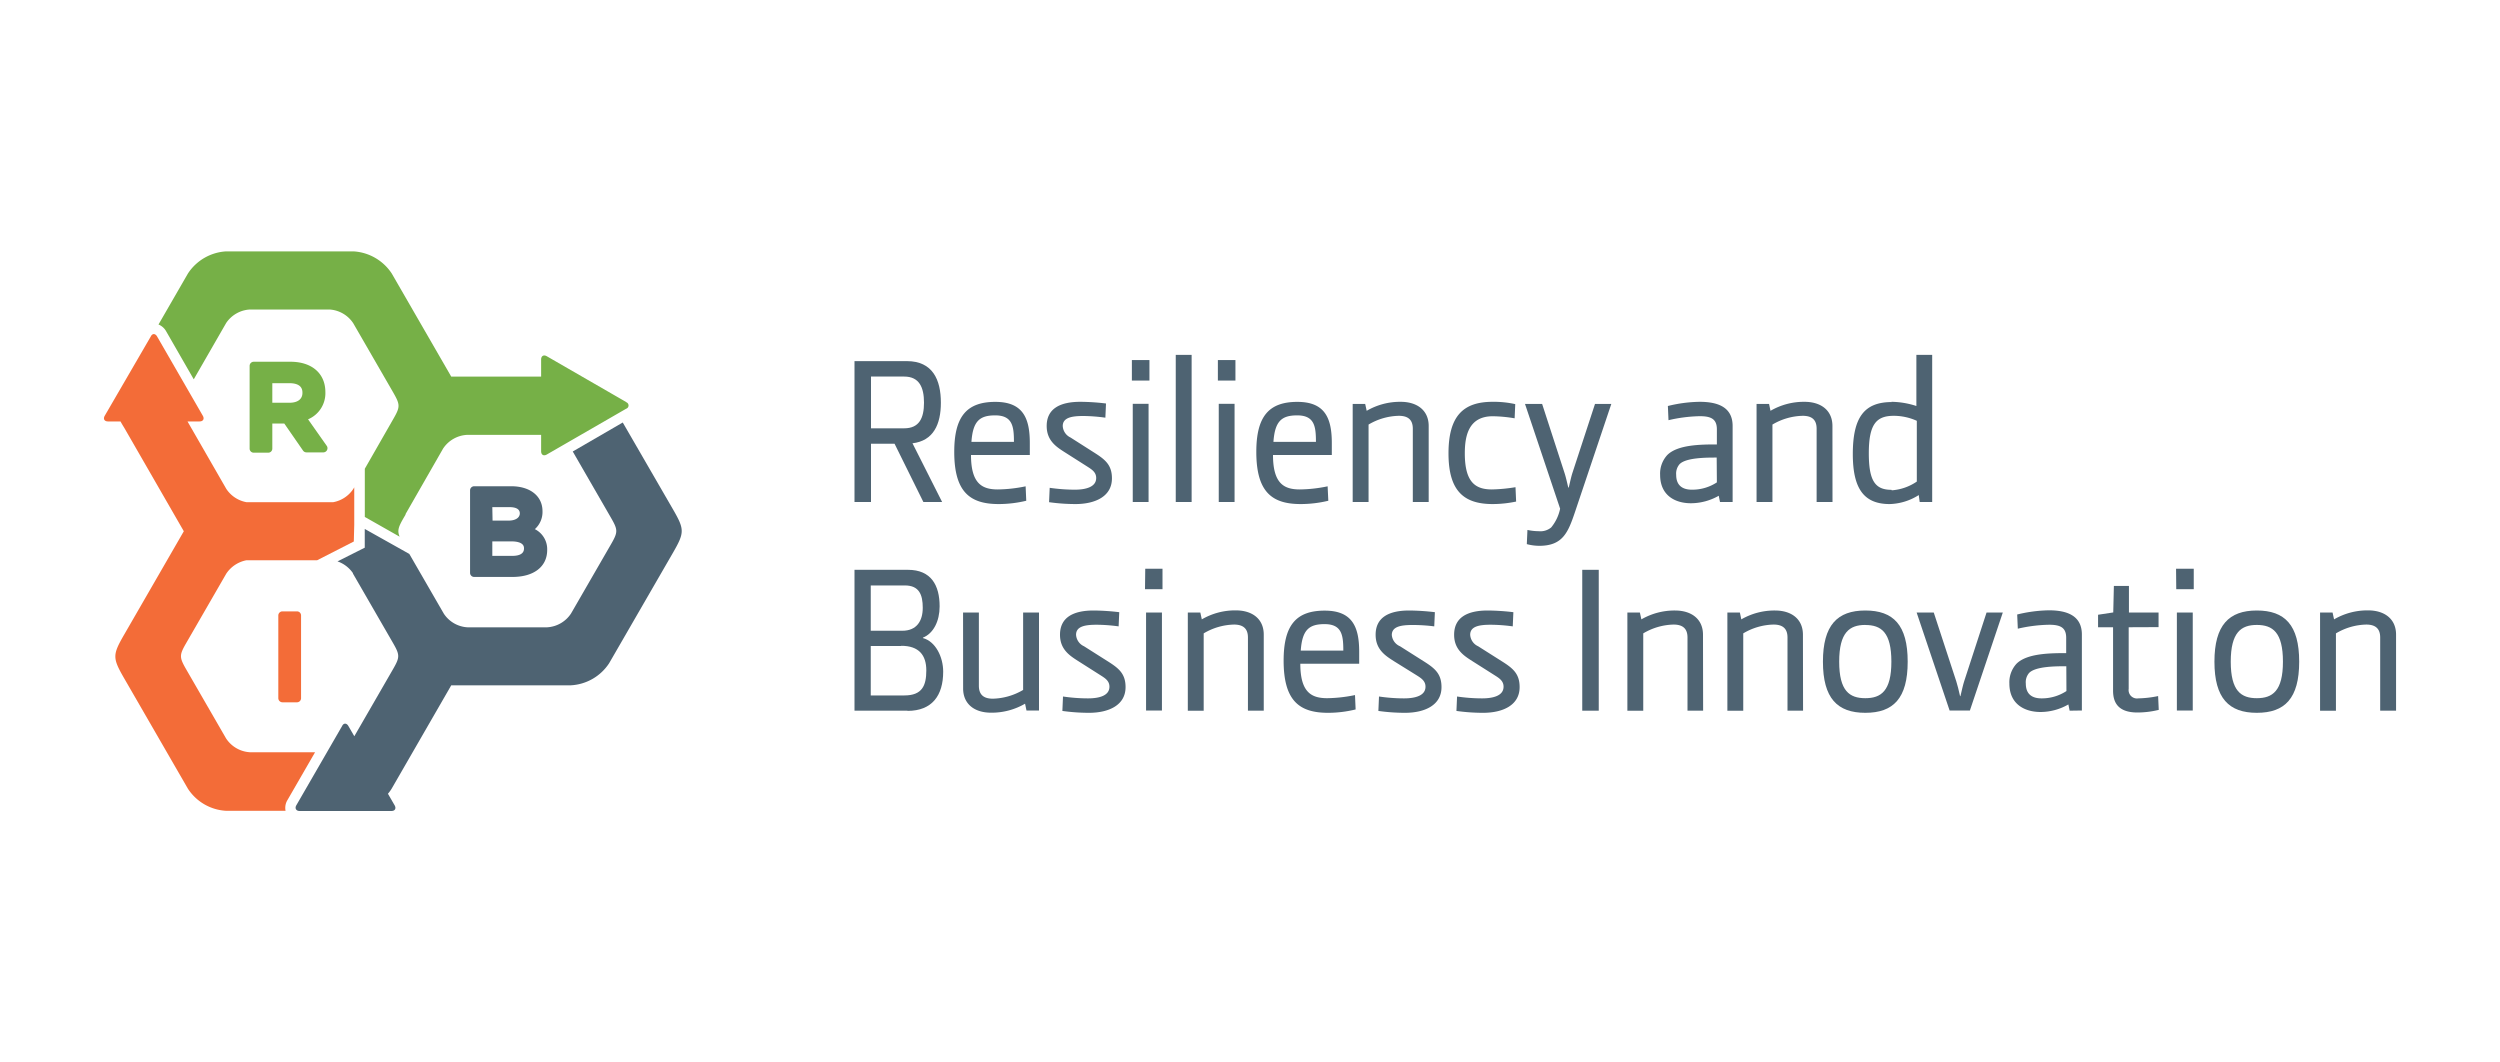
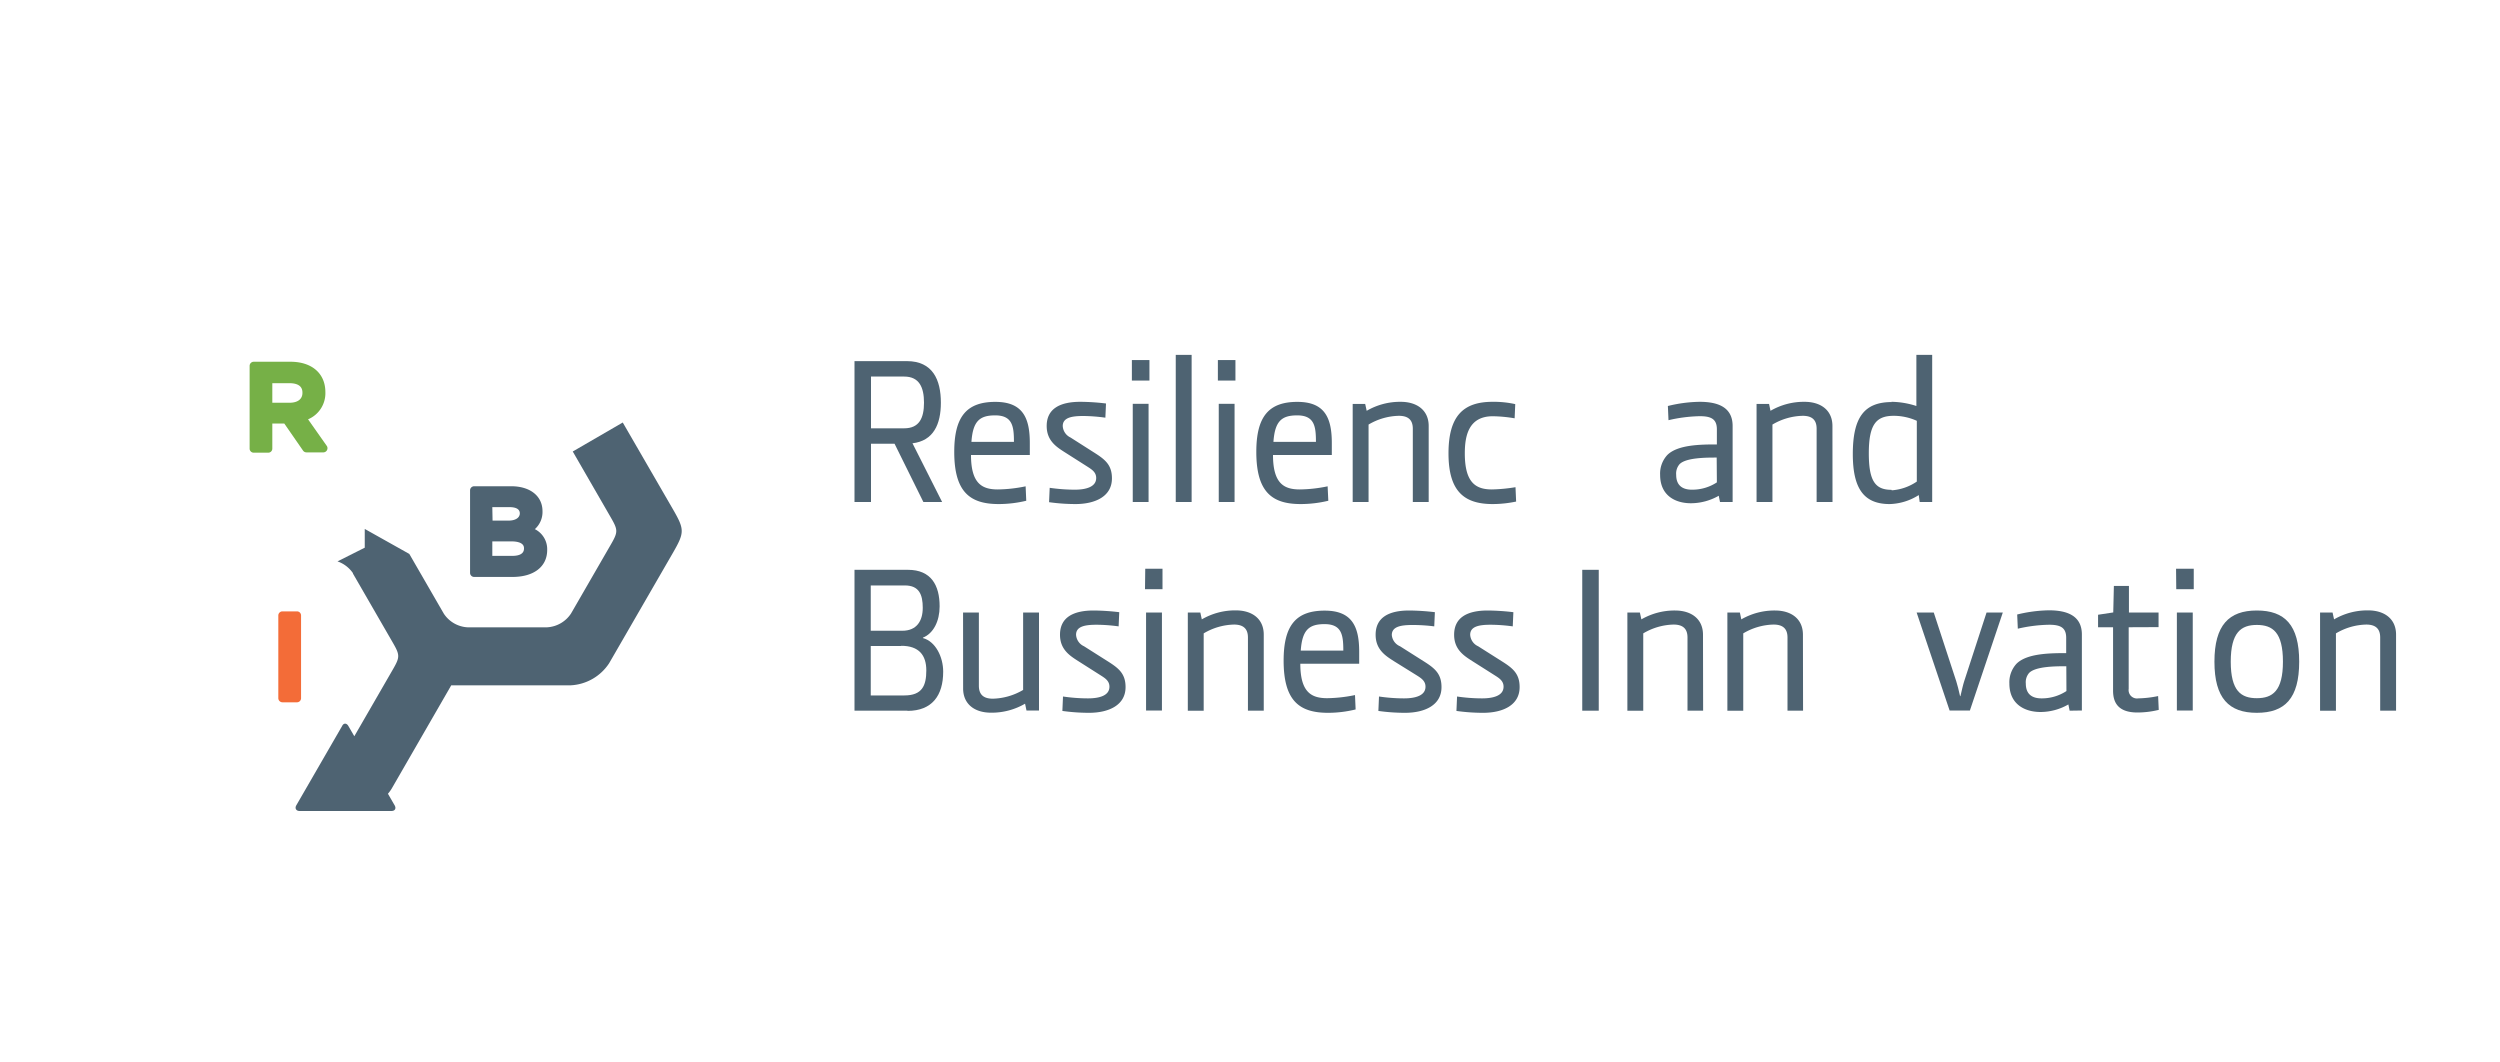
<svg xmlns="http://www.w3.org/2000/svg" id="Layer_1" data-name="Layer 1" viewBox="0 0 400 170">
  <defs>
    <style>.cls-1{fill:#4e6372;}.cls-2{fill:#76b047;}.cls-3{fill:#f36c38;}</style>
  </defs>
  <path class="cls-1" d="M146,70.93l4.74,9.39h-3L143.13,71h-3.77v9.32h-2.64V57.78h8.38c4.14,0,5.44,3,5.44,6.65,0,3.43-1.17,6.11-4.57,6.5m-1.3-10.68h-5.31v8.28h5.31c2.4,0,3.17-1.63,3.17-4.1s-.77-4.18-3.17-4.18" />
  <path class="cls-1" d="M164.77,72.8h-9.41c0,4.65,1.83,5.51,4.3,5.51a22.89,22.89,0,0,0,4.44-.5l.1,2.31a18.87,18.87,0,0,1-4.4.53c-4.61,0-7.12-1.93-7.12-8.35,0-5.67,2-8,6.58-8,4.41,0,5.51,2.6,5.51,6.58Zm-2.54-2.1c0-2.47-.23-4.24-3-4.24-2.47,0-3.57.9-3.8,4.24Z" />
  <path class="cls-1" d="M172.08,80.65a30.84,30.84,0,0,1-4.23-.3l.1-2.3a28.78,28.78,0,0,0,4,.3c1.8,0,3.44-.44,3.44-1.87,0-.94-.71-1.37-1.44-1.84l-3.57-2.27c-1.37-.87-2.91-1.87-2.91-4.21,0-2.73,2.07-3.87,5.38-3.87a34.69,34.69,0,0,1,4.11.27l-.1,2.27a27,27,0,0,0-3.51-.27c-1.74,0-3.31.2-3.31,1.6A2.15,2.15,0,0,0,171.28,70L175,72.37c1.81,1.14,2.91,2,2.91,4.17,0,2.91-2.71,4.11-5.85,4.11" />
  <path class="cls-1" d="M181.1,57.61h2.81v3.28H181.1Zm.14,7h2.53V80.32h-2.53Z" />
  <rect class="cls-1" x="188.12" y="56.78" width="2.54" height="23.54" />
  <path class="cls-1" d="M194.86,57.61h2.81v3.28h-2.81Zm.14,7h2.53V80.32H195Z" />
  <path class="cls-1" d="M213.09,72.8h-9.41c0,4.65,1.83,5.51,4.3,5.51a22.89,22.89,0,0,0,4.44-.5l.11,2.31a19,19,0,0,1-4.41.53c-4.61,0-7.11-1.93-7.11-8.35,0-5.67,2-8,6.57-8,4.41,0,5.51,2.6,5.51,6.58Zm-2.54-2.1c0-2.47-.23-4.24-3-4.24-2.47,0-3.57.9-3.8,4.24Z" />
  <path class="cls-1" d="M228.59,80.32h-2.54V68.6c0-1.51-.84-2.07-2.24-2.07a9.87,9.87,0,0,0-4.84,1.4V80.32h-2.54V64.63h2l.24,1.1h0a10.6,10.6,0,0,1,5.44-1.44c2.64,0,4.48,1.37,4.48,3.87Z" />
  <path class="cls-1" d="M238.81,64.29a15.81,15.81,0,0,1,3.63.37l-.1,2.27a22.05,22.05,0,0,0-3.5-.33c-3.94,0-4.47,3.27-4.47,5.94,0,4.67,1.73,5.77,4.34,5.77a26.13,26.13,0,0,0,3.77-.36l.1,2.3a18.55,18.55,0,0,1-3.74.4c-4.61,0-7.08-2.07-7.08-8.11s2.41-8.25,7.05-8.25" />
-   <path class="cls-1" d="M255.2,64.63h2.61L252,81.92c-1.1,3.24-1.94,5.41-5.71,5.41a7.8,7.8,0,0,1-2-.27l.1-2.27a8.54,8.54,0,0,0,1.8.2,2.68,2.68,0,0,0,2-.6,6.9,6.9,0,0,0,1.43-3L244,64.63h2.74l3.57,11c.2.6.37,1.34.61,2.37H251c.24-1,.4-1.77.6-2.37Z" />
  <path class="cls-1" d="M275.2,80.32l-.2-1h0a9.06,9.06,0,0,1-4.44,1.2c-2.57,0-4.94-1.27-4.94-4.54a4.39,4.39,0,0,1,1.14-3.17c1.66-1.67,5.37-1.7,7.94-1.7V68.7c0-1.67-.94-2.11-2.74-2.11a23.87,23.87,0,0,0-5,.64l-.1-2.27a22.26,22.26,0,0,1,5.08-.67c2.84,0,5.28.8,5.28,3.87V80.32Zm-.53-7.11c-1.64,0-4.91,0-5.94,1.06a2.29,2.29,0,0,0-.54,1.71c0,1.8,1.14,2.37,2.51,2.37a7.17,7.17,0,0,0,4-1.17Z" />
  <path class="cls-1" d="M293.2,80.32h-2.54V68.6c0-1.51-.83-2.07-2.23-2.07a9.87,9.87,0,0,0-4.84,1.4V80.32h-2.54V64.63h2l.23,1.1h0a10.6,10.6,0,0,1,5.44-1.44c2.64,0,4.47,1.37,4.47,3.87Z" />
  <path class="cls-1" d="M302.62,64.29a13.32,13.32,0,0,1,4,.67V56.78h2.53V80.32h-2L307,79.21h0a9.09,9.09,0,0,1-4.65,1.44c-4.13,0-5.9-2.47-5.9-8,0-5.88,1.83-8.32,6.24-8.32m0,14.12a8.09,8.09,0,0,0,4-1.4V67.33a9,9,0,0,0-3.68-.8c-2.8,0-4,1.33-4,6,0,4.38,1,5.84,3.61,5.84" />
  <path class="cls-1" d="M145.2,113.71h-8.48V91.17h8.55c3.71,0,5.07,2.47,5.07,5.85,0,2.37-1,4.34-2.67,5v.07c2,.53,3.24,3,3.24,5.38,0,3.8-1.77,6.27-5.71,6.27m-.43-20.07h-5.45v7.25h5.05c2.3,0,3.27-1.57,3.27-3.67s-.57-3.58-2.87-3.58m-.57,9.69h-4.88v7.91h5.38c2.84,0,3.51-1.57,3.51-4s-1.17-3.94-4-3.94" />
  <path class="cls-1" d="M154.09,98h2.53v11.72c0,1.5.84,2.07,2.24,2.07a10,10,0,0,0,4.84-1.4V98h2.54v15.69h-2l-.23-1.1h0a10.6,10.6,0,0,1-5.44,1.44c-2.64,0-4.47-1.37-4.47-3.88Z" />
  <path class="cls-1" d="M174.22,114.05a31,31,0,0,1-4.24-.3l.1-2.31a27.56,27.56,0,0,0,4,.3c1.8,0,3.43-.43,3.43-1.87,0-.93-.7-1.37-1.43-1.83l-3.57-2.27c-1.37-.87-2.91-1.87-2.91-4.21,0-2.74,2.07-3.88,5.38-3.88a36.78,36.78,0,0,1,4.1.27l-.1,2.27a27,27,0,0,0-3.5-.26c-1.74,0-3.31.2-3.31,1.6a2.15,2.15,0,0,0,1.27,1.84l3.74,2.37c1.8,1.13,2.91,2,2.91,4.17,0,2.9-2.71,4.11-5.85,4.11" />
  <path class="cls-1" d="M183.24,91H186v3.27h-2.8Zm.13,7h2.54v15.69h-2.54Z" />
  <path class="cls-1" d="M202.2,113.71h-2.53V102c0-1.5-.84-2.07-2.24-2.07a9.91,9.91,0,0,0-4.84,1.41v12.38h-2.54V98h2l.24,1.1h0a10.6,10.6,0,0,1,5.44-1.44c2.64,0,4.47,1.37,4.47,3.88Z" />
  <path class="cls-1" d="M217.47,106.2h-9.42c0,4.64,1.84,5.51,4.31,5.51a23,23,0,0,0,4.44-.5l.1,2.3a18.43,18.43,0,0,1-4.41.54c-4.61,0-7.11-1.94-7.11-8.35,0-5.68,2-8,6.58-8,4.41,0,5.51,2.61,5.51,6.58Zm-2.54-2.1c0-2.47-.23-4.24-3-4.24-2.47,0-3.58.9-3.81,4.24Z" />
  <path class="cls-1" d="M224.78,114.05a30.87,30.87,0,0,1-4.24-.3l.1-2.31a27.53,27.53,0,0,0,4,.3c1.8,0,3.44-.43,3.44-1.87,0-.93-.7-1.37-1.43-1.83L223,105.77c-1.37-.87-2.9-1.87-2.9-4.21,0-2.74,2.07-3.88,5.37-3.88a37,37,0,0,1,4.11.27l-.1,2.27A27,27,0,0,0,226,100c-1.74,0-3.31.2-3.31,1.6A2.15,2.15,0,0,0,224,103.4l3.74,2.37c1.8,1.13,2.9,2,2.9,4.17,0,2.9-2.7,4.11-5.84,4.11" />
  <path class="cls-1" d="M237.27,114.05a30.87,30.87,0,0,1-4.24-.3l.1-2.31a27.53,27.53,0,0,0,4,.3c1.8,0,3.44-.43,3.44-1.87,0-.93-.7-1.37-1.43-1.83l-3.58-2.27c-1.37-.87-2.9-1.87-2.9-4.21,0-2.74,2.07-3.88,5.37-3.88a37,37,0,0,1,4.11.27l-.1,2.27a27,27,0,0,0-3.51-.26c-1.73,0-3.3.2-3.3,1.6a2.15,2.15,0,0,0,1.27,1.84l3.74,2.37c1.8,1.13,2.9,2,2.9,4.17,0,2.9-2.7,4.11-5.84,4.11" />
  <rect class="cls-1" x="253.16" y="91.17" width="2.64" height="22.54" />
  <path class="cls-1" d="M272.5,113.71H270V102c0-1.5-.84-2.07-2.24-2.07a9.91,9.91,0,0,0-4.84,1.41v12.38h-2.54V98h2l.24,1.1h0A10.6,10.6,0,0,1,268,97.68c2.64,0,4.48,1.37,4.48,3.88Z" />
  <path class="cls-1" d="M288.49,113.71H286V102c0-1.5-.84-2.07-2.24-2.07a9.88,9.88,0,0,0-4.84,1.41v12.38h-2.54V98h2l.23,1.1h0A10.6,10.6,0,0,1,284,97.68c2.64,0,4.47,1.37,4.47,3.88Z" />
-   <path class="cls-1" d="M298.45,114.05c-4.48,0-6.78-2.34-6.78-8.18s2.3-8.19,6.78-8.19,6.78,2.31,6.78,8.19-2.31,8.18-6.78,8.18m0-14.06c-2.51,0-4.18,1.17-4.18,5.88s1.67,5.84,4.18,5.84,4.17-1.14,4.17-5.84S301,100,298.45,100" />
  <path class="cls-1" d="M317.85,98h2.6l-5.27,15.69h-3.24L306.66,98h2.74L313,109c.2.61.37,1.34.61,2.38h.06c.24-1,.4-1.77.6-2.38Z" />
  <path class="cls-1" d="M331.14,113.71l-.2-1h0a9,9,0,0,1-4.44,1.21c-2.58,0-5-1.27-5-4.55a4.39,4.39,0,0,1,1.14-3.17c1.67-1.67,5.38-1.7,7.95-1.7v-2.44c0-1.67-.94-2.1-2.74-2.1a23.82,23.82,0,0,0-5,.63l-.1-2.27a22.73,22.73,0,0,1,5.07-.67c2.84,0,5.28.81,5.28,3.88v12.15Zm-.53-7.11c-1.64,0-4.91,0-5.95,1.07a2.26,2.26,0,0,0-.53,1.7c0,1.8,1.13,2.37,2.5,2.37a7.18,7.18,0,0,0,4-1.17Z" />
  <path class="cls-1" d="M340.59,100.36v9.85a1.34,1.34,0,0,0,1.53,1.53,17,17,0,0,0,3.18-.37l.1,2.21A14.51,14.51,0,0,1,342,114c-3.11,0-3.91-1.6-3.91-3.5V100.36h-2.4v-2l2.43-.37.1-4.24h2.41V98h4.74v2.34Z" />
  <path class="cls-1" d="M348.17,91H351v3.27h-2.8Zm.13,7h2.54v15.69H348.3Z" />
  <path class="cls-1" d="M361.09,114.05c-4.47,0-6.78-2.34-6.78-8.18s2.31-8.19,6.78-8.19,6.78,2.31,6.78,8.19-2.3,8.18-6.78,8.18m0-14.06c-2.5,0-4.17,1.17-4.17,5.88s1.67,5.84,4.17,5.84,4.18-1.14,4.18-5.84-1.64-5.88-4.18-5.88" />
  <path class="cls-1" d="M383.37,113.71h-2.54V102c0-1.5-.84-2.07-2.24-2.07a9.91,9.91,0,0,0-4.84,1.41v12.38h-2.54V98h2l.24,1.1h0a10.6,10.6,0,0,1,5.44-1.44c2.64,0,4.48,1.37,4.48,3.88Z" />
  <path class="cls-2" d="M49.29,67.09a4.53,4.53,0,0,0,2.77-4.35c0-3-2.18-4.86-5.57-4.86h-5.9a.66.66,0,0,0-.65.66V71.77a.65.65,0,0,0,.65.66h2.33a.65.65,0,0,0,.65-.66v-4h1.92l3,4.33a.66.66,0,0,0,.54.28h2.74a.67.67,0,0,0,.54-1Zm-3-2.65H43.57V61.31H46.3c2.09,0,2.09,1.17,2.09,1.56,0,1-.78,1.57-2.07,1.57" />
  <path class="cls-3" d="M45.19,112.37h2.32a.66.66,0,0,0,.66-.66V98.48a.65.65,0,0,0-.66-.66H45.19a.66.66,0,0,0-.66.66v13.23a.67.67,0,0,0,.66.66" />
  <path class="cls-1" d="M85.59,84.65A3.67,3.67,0,0,0,86.8,81.8c0-2.45-2-4-5-4H75.86a.66.66,0,0,0-.65.66V91.65a.65.65,0,0,0,.65.66H82c3.42,0,5.55-1.65,5.55-4.31a3.59,3.59,0,0,0-2-3.35m-6.78-3.51H81.5c1.11,0,1.67.35,1.67,1s-.62,1.16-1.84,1.16H78.81Zm3.2,7.8h-3.2V86.62h3c2.07,0,2.07.86,2.07,1.14,0,.78-.64,1.18-1.9,1.18" />
-   <path class="cls-2" d="M100.18,64.32,87.49,57c-.5-.29-.91-.05-.91.52v2.74H72.2L62.68,43.76a7.88,7.88,0,0,0-6.13-3.54H36.19a7.84,7.84,0,0,0-6.12,3.54l-4.71,8.16A2.47,2.47,0,0,1,26.58,53L31,60.69l5.18-9A4.9,4.9,0,0,1,40,49.52h12.7a4.9,4.9,0,0,1,3.82,2.2l6.35,11c1.19,2.07,1.19,2.36,0,4.42L58.37,75v7.71l5.57,3.16c-.41-1-.19-1.57.69-3.09l.26-.44,0-.09,6-10.47a4.9,4.9,0,0,1,3.82-2.2H86.58v2.62c0,.58.41.81.91.52l12.69-7.32a.55.55,0,0,0,0-1.05" />
  <path class="cls-1" d="M107.64,81.43l-8-13.83-8,4.64,6.07,10.52c1.19,2.06,1.19,2.35,0,4.41l-6.35,11a4.91,4.91,0,0,1-3.83,2.2H74.8A4.86,4.86,0,0,1,71,98.17l-5.51-9.54-7.13-4v3L54,89.82a5,5,0,0,1,2.47,1.88l0,.07h0l6.35,11c1.19,2.06,1.19,2.35,0,4.41l-6.13,10.62-.95-1.64c-.29-.5-.76-.5-1,0l-7.33,12.69c-.29.5,0,.91.52.91H62.62c.58,0,.81-.41.52-.91L62.07,127a6,6,0,0,0,.61-.84l9.52-16.51H91.33a7.82,7.82,0,0,0,6.13-3.53L107.64,88.5c1.91-3.31,1.91-3.77,0-7.07" />
-   <path class="cls-3" d="M36.2,118.2l-6.35-11c-1.19-2.06-1.19-2.36,0-4.41l6.35-11a5,5,0,0,1,3.24-2.15h11.3l5.87-3,.07-2.67v-6l-.14.24a4.9,4.9,0,0,1-3.23,2.14H39.44a4.92,4.92,0,0,1-3.24-2.14L30,67.43h1.93c.57,0,.81-.41.52-.91L25.13,53.83c-.29-.5-.76-.5-1,0L16.76,66.52c-.29.5-.06.91.52.91h2c.17.31.37.65.59,1L29.41,85l-9.52,16.5c-1.91,3.3-1.91,3.76,0,7.07l10.18,17.63a7.81,7.81,0,0,0,6.12,3.53h9.5A2.39,2.39,0,0,1,46,128l4.41-7.64H40a4.9,4.9,0,0,1-3.82-2.2" />
</svg>